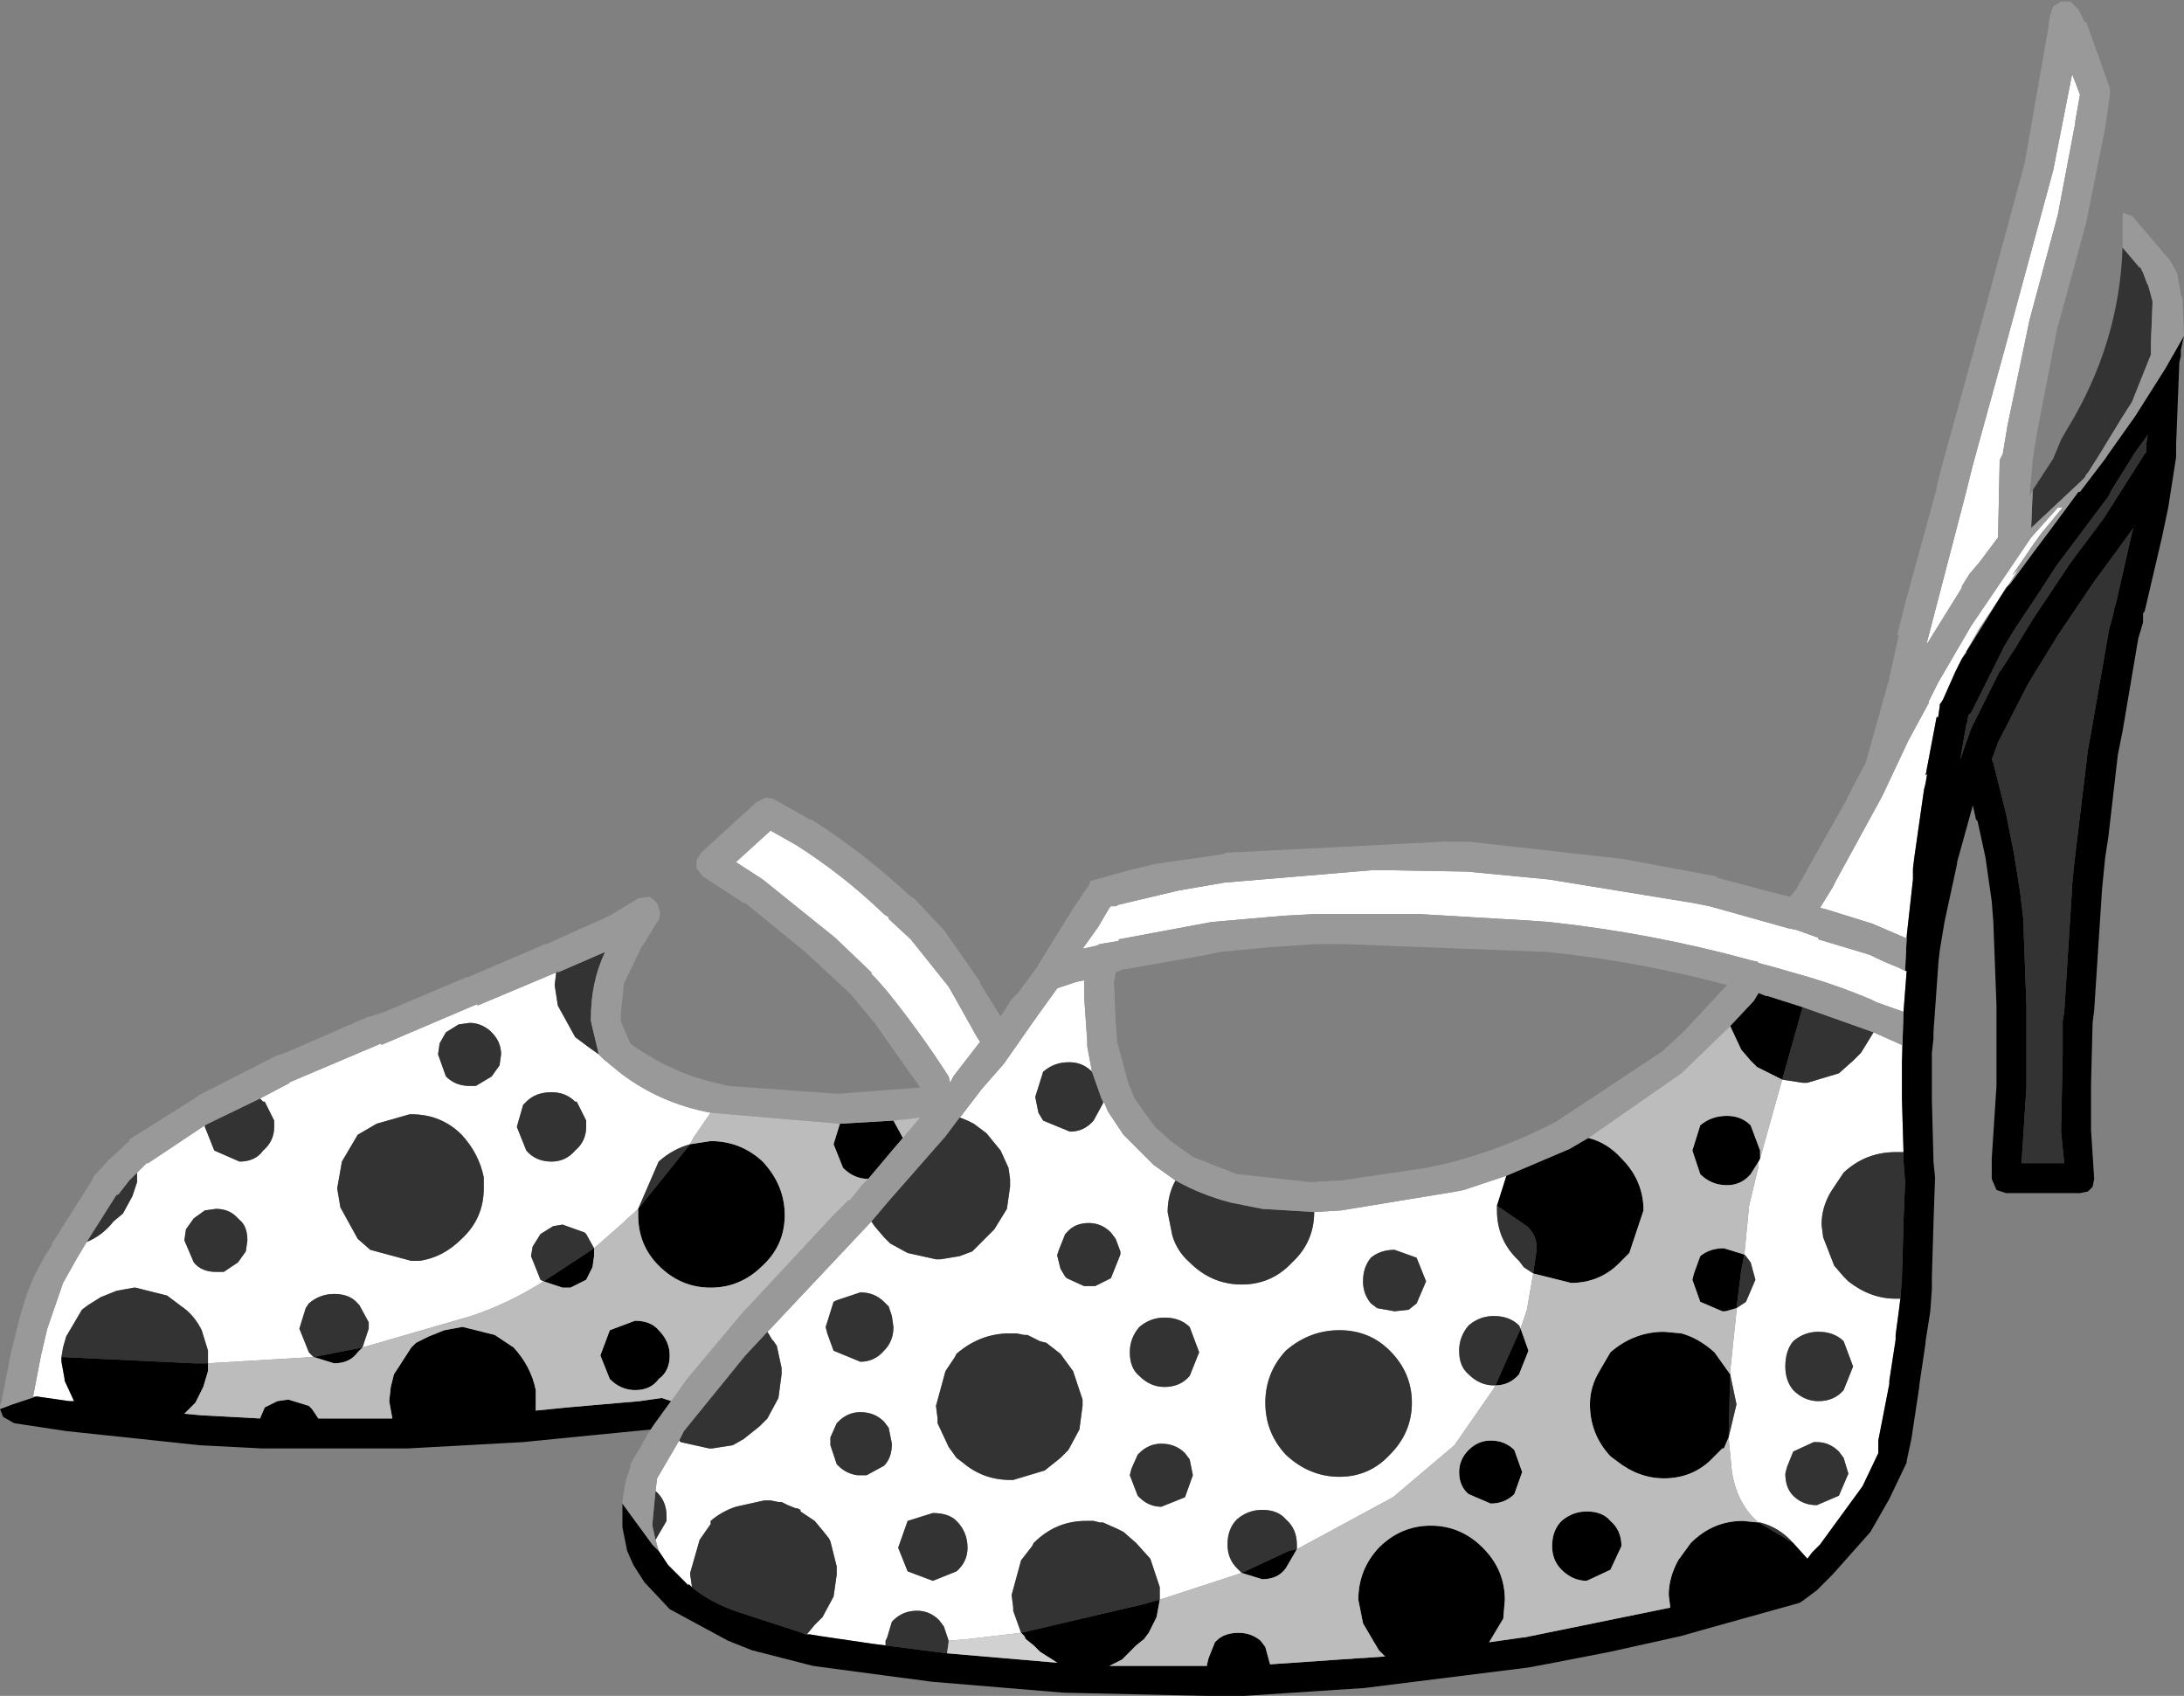
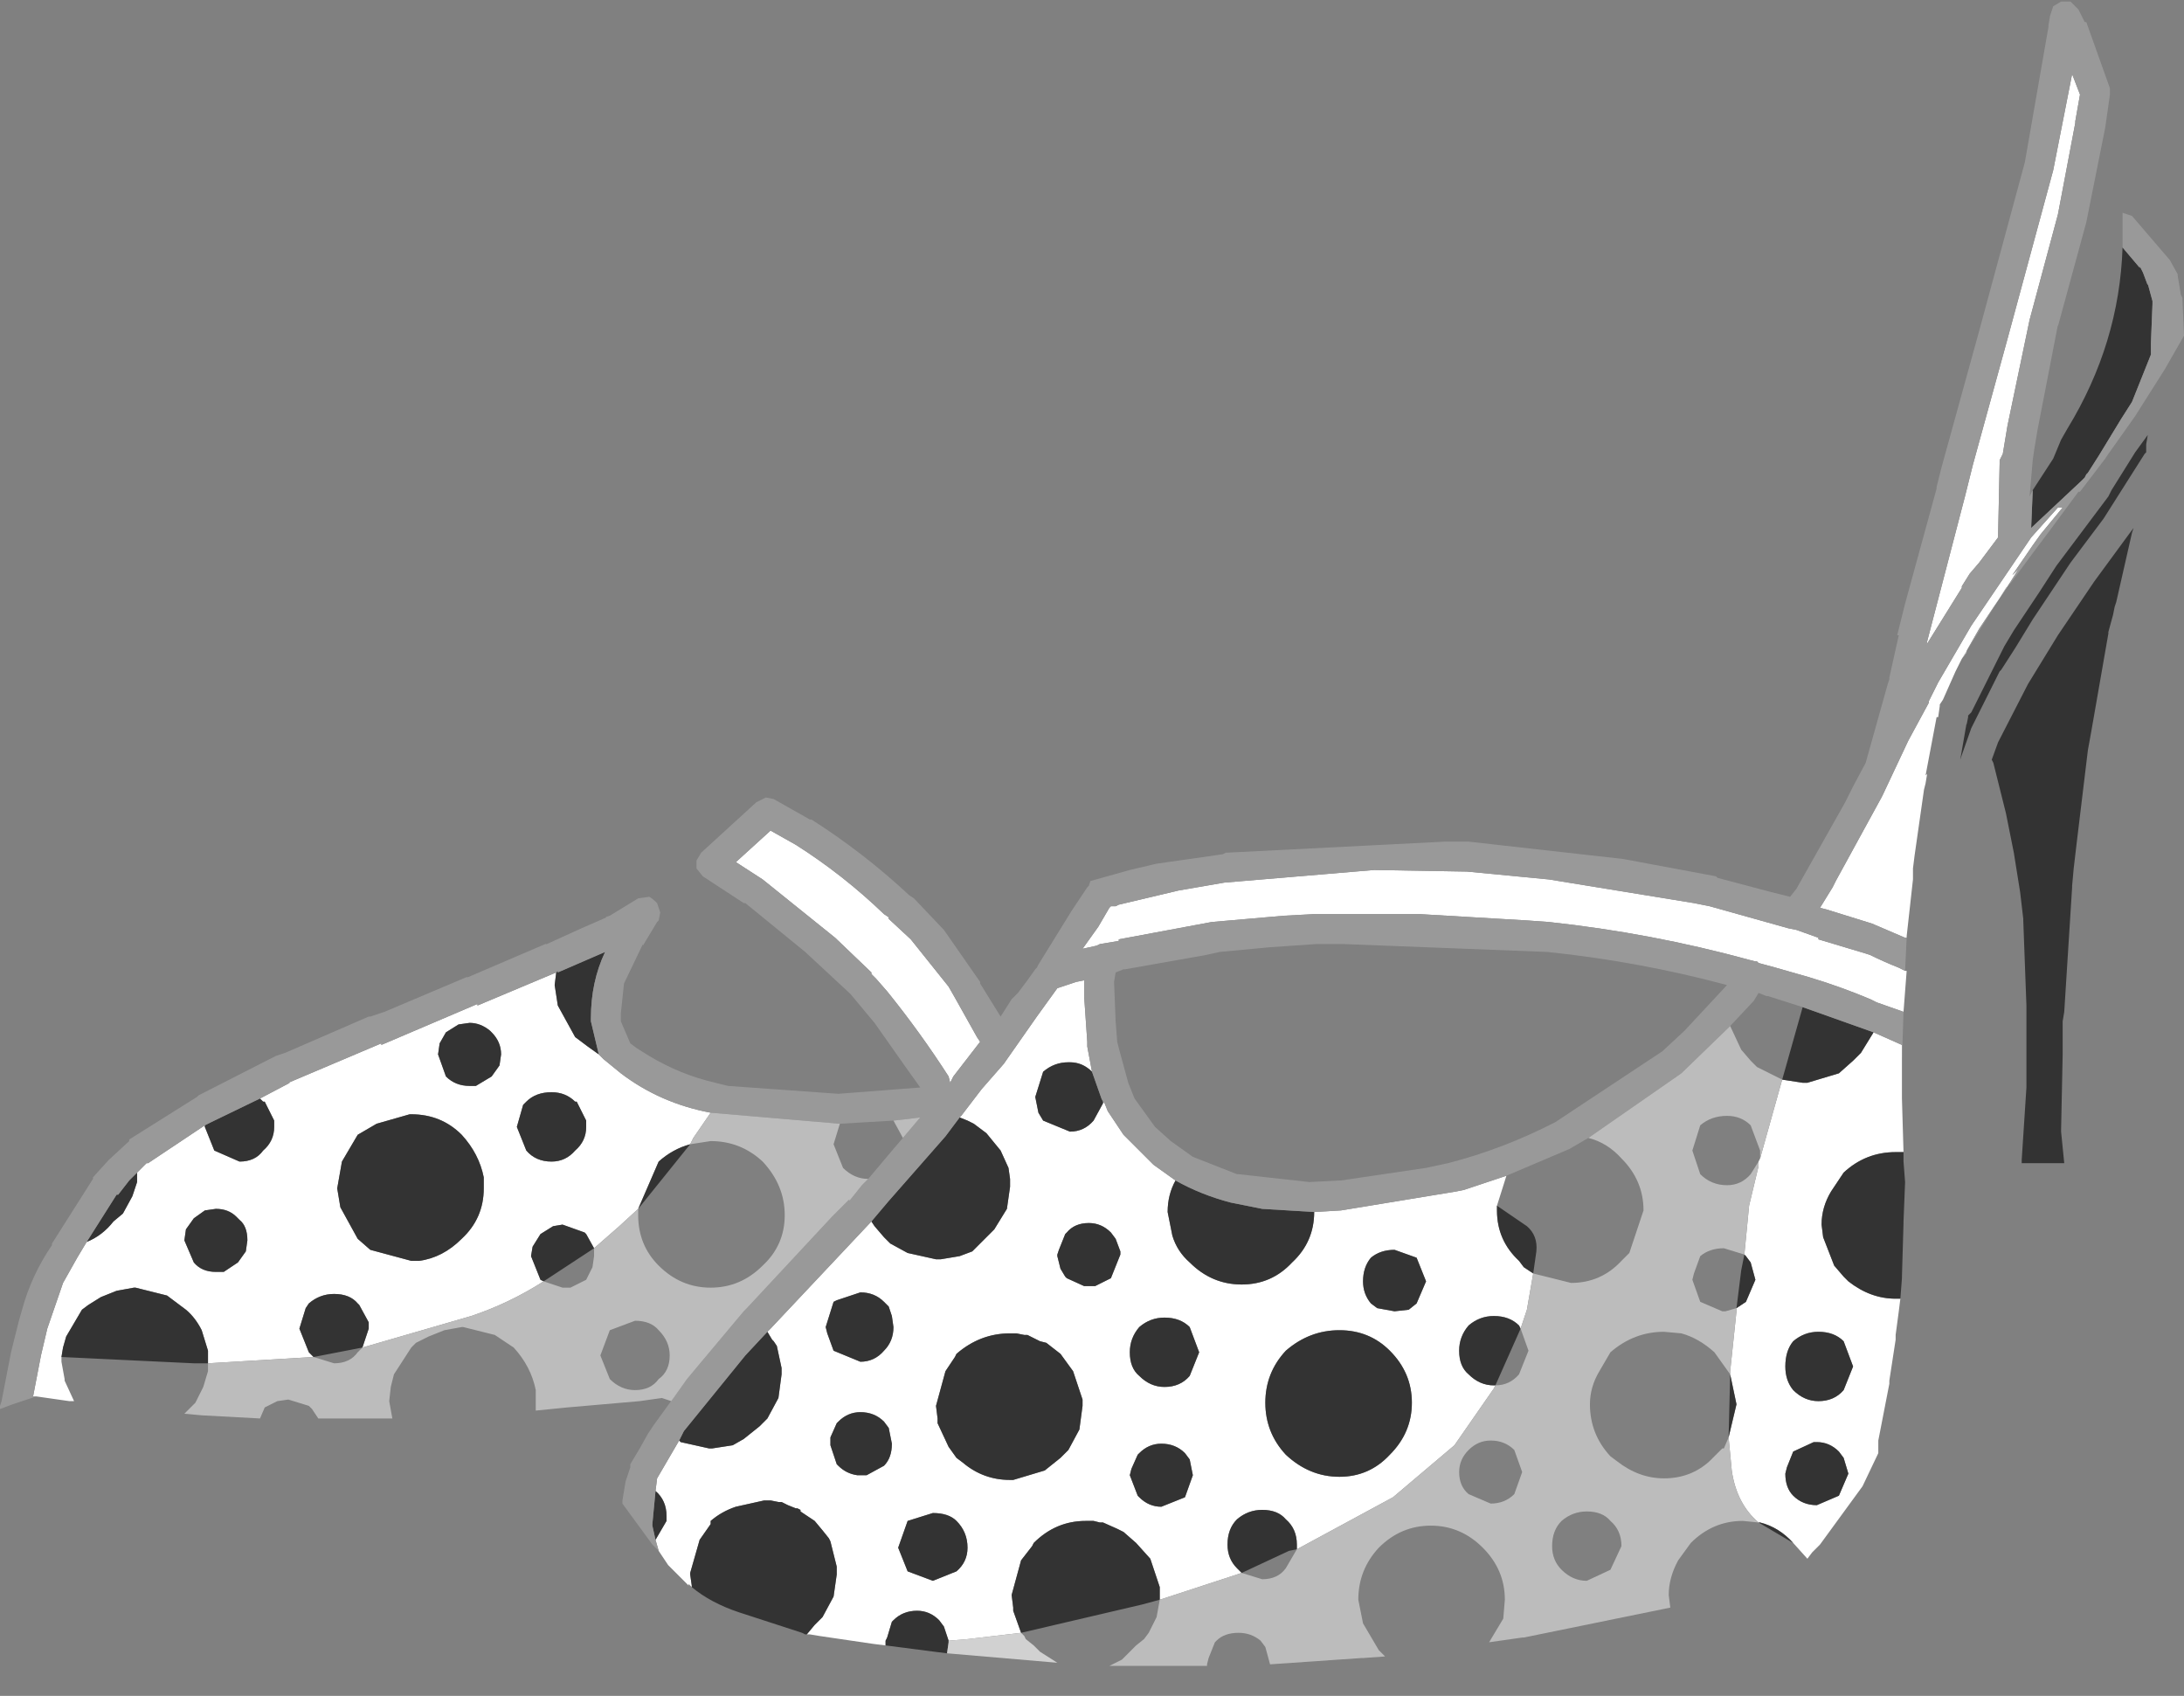
<svg xmlns="http://www.w3.org/2000/svg" height="53.8px" width="69.3px">
  <rect width="100%" height="100%" fill="#808080" stroke="none" />
  <g transform="matrix(1.0, 0.0, 0.0, 1.0, 34.65, 26.9)">
    <path d="M-33.5 17.4 L-33.6 17.4 -33.35 16.1 -33.15 15.25 -32.65 13.8 -32.2 13.0 -31.9 12.5 Q-31.4 12.3 -31.05 11.85 L-30.75 11.6 -30.45 11.05 -30.3 10.6 -30.3 10.3 -30.0 10.0 -29.95 10.0 -28.15 8.8 -28.15 8.85 -27.85 9.6 -27.05 9.95 Q-26.55 9.95 -26.3 9.6 -25.95 9.3 -25.95 8.85 L-25.95 8.65 -26.25 8.05 -26.3 8.05 -26.4 7.95 -25.45 7.45 -25.5 7.45 -22.55 6.2 -22.55 6.25 -19.5 4.95 -19.5 5.0 -17.0 3.95 -17.05 4.35 -16.95 5.0 -16.4 6.0 -16.0 6.3 -15.65 6.55 -15.5 6.7 -14.95 7.15 Q-13.7 8.1 -12.1 8.4 L-12.65 9.2 -12.75 9.4 Q-13.3 9.55 -13.75 9.95 L-14.4 11.45 -15.0 12.0 -15.8 12.7 -16.05 12.25 -16.1 12.2 -16.8 11.95 -17.1 12.0 -17.5 12.25 -17.75 12.65 -17.8 12.95 -17.5 13.7 -17.4 13.75 Q-18.5 14.45 -19.7 14.85 L-23.15 15.85 -22.95 15.25 -22.95 15.05 -23.25 14.5 -23.3 14.45 Q-23.55 14.15 -24.05 14.15 -24.5 14.15 -24.85 14.45 L-24.95 14.6 -25.15 15.25 -24.85 16.0 -24.7 16.15 -28.05 16.35 -28.05 16.3 -28.05 15.95 -28.25 15.3 Q-28.45 14.9 -28.75 14.65 L-29.35 14.2 -30.35 13.95 -30.4 13.95 -30.95 14.05 -31.45 14.25 -31.85 14.5 -32.05 14.65 -32.55 15.5 -32.65 15.85 -32.7 16.15 -32.7 16.3 -32.6 16.85 -32.6 16.9 -32.3 17.55 -32.4 17.55 -32.45 17.55 -33.5 17.4 M-13.75 22.3 L-13.85 21.95 -13.5 21.35 -13.5 21.2 Q-13.5 20.7 -13.85 20.4 L-13.8 20.0 -13.1 18.8 -13.05 18.85 -12.15 19.05 -12.05 19.05 -11.4 18.95 -11.05 18.75 -10.55 18.35 -10.3 18.1 -9.95 17.45 -9.85 16.7 -9.85 16.6 -9.85 16.5 -10.0 15.8 -10.1 15.65 -10.15 15.6 -10.3 15.35 -10.2 15.25 -7.0 11.85 -6.9 12.0 -6.6 12.35 -6.4 12.55 -5.85 12.85 -4.95 13.05 -4.8 13.05 -4.2 12.95 -3.8 12.8 -3.35 12.35 -3.1 12.1 -2.7 11.45 -2.6 10.75 -2.6 10.6 -2.6 10.5 -2.65 10.15 -2.9 9.6 -3.35 9.05 -3.55 8.9 -3.75 8.75 -3.95 8.65 -4.2 8.55 -4.15 8.5 -3.5 7.65 -2.8 6.85 -1.75 5.35 -1.1 4.45 -0.5 4.25 -0.25 4.2 -0.25 4.7 -0.15 6.15 -0.15 6.3 0.0 7.1 Q-0.3 6.8 -0.7 6.8 L-0.75 6.8 Q-1.2 6.8 -1.55 7.1 L-1.8 7.9 -1.7 8.4 -1.55 8.65 -0.7 9.0 Q-0.25 9.0 0.05 8.65 L0.35 8.1 0.35 8.05 0.4 8.1 0.5 8.35 1.0 9.1 1.95 10.05 2.65 10.55 Q2.4 11.0 2.4 11.55 L2.55 12.3 Q2.7 12.8 3.1 13.15 3.8 13.85 4.75 13.85 5.7 13.85 6.35 13.15 7.05 12.5 7.05 11.55 L7.9 11.5 11.55 10.9 11.8 10.85 13.15 10.4 12.85 11.35 12.85 11.5 Q12.85 12.45 13.55 13.1 L13.7 13.3 14.0 13.5 13.8 14.65 13.6 15.25 13.55 15.15 Q13.25 14.85 12.75 14.85 12.3 14.85 11.95 15.15 11.65 15.5 11.65 15.95 11.65 16.45 11.95 16.7 12.3 17.05 12.75 17.05 L12.8 17.05 12.75 17.15 11.5 18.95 9.55 20.6 6.5 22.25 6.5 22.1 Q6.5 21.6 6.15 21.3 5.9 21.0 5.4 21.0 4.95 21.0 4.6 21.3 4.3 21.6 4.3 22.1 4.3 22.55 4.6 22.85 L4.75 23.0 2.15 23.85 2.15 23.7 2.15 23.55 2.15 23.45 1.85 22.55 1.4 22.05 1.0 21.7 0.8 21.6 0.35 21.4 0.25 21.4 0.05 21.35 -0.2 21.35 Q-1.15 21.35 -1.85 22.05 L-1.9 22.15 -2.25 22.6 -2.55 23.7 -2.5 24.1 -2.5 24.2 -2.25 24.9 -3.95 25.1 -4.55 25.15 -4.7 24.7 -4.85 24.5 Q-5.15 24.2 -5.55 24.2 -6.0 24.2 -6.3 24.5 L-6.35 24.55 -6.5 25.05 -6.55 25.15 -6.55 25.3 -6.95 25.25 -8.65 25.0 -8.95 24.95 -9.05 24.95 -8.8 24.65 -8.55 24.4 -8.2 23.75 -8.1 23.05 -8.1 22.95 -8.1 22.9 -8.1 22.8 -8.3 22.0 -8.35 21.9 -8.55 21.65 -8.8 21.35 -9.25 21.05 -9.25 21.0 -9.35 20.95 -9.4 20.95 -9.65 20.85 -9.85 20.75 -9.95 20.75 -10.2 20.7 -10.4 20.7 -11.3 20.9 Q-11.75 21.05 -12.1 21.35 L-12.1 21.45 -12.45 21.95 -12.75 23.0 -12.75 23.05 -12.7 23.4 -12.7 23.45 -12.8 23.35 -12.8 23.4 -13.45 22.75 -13.75 22.3 M24.8 5.85 L25.7 6.25 25.7 6.35 25.7 6.4 25.7 6.45 25.7 6.75 25.7 7.05 25.7 7.65 25.7 7.95 25.75 9.65 25.5 9.65 Q24.55 9.65 23.85 10.3 L23.45 10.9 Q23.15 11.4 23.15 11.95 L23.2 12.35 23.55 13.25 23.85 13.6 24.0 13.75 Q24.7 14.3 25.5 14.3 L25.65 14.3 25.6 14.7 25.5 15.45 25.5 15.5 25.5 15.6 25.3 16.9 25.3 17.0 24.95 18.8 24.95 18.95 24.95 19.05 24.95 19.15 24.95 19.2 24.45 20.25 23.1 22.1 22.85 22.35 22.7 22.55 22.25 22.05 Q21.8 21.55 21.2 21.4 L21.15 21.4 Q20.45 20.8 20.3 19.75 L20.2 18.7 20.45 17.65 20.25 16.7 20.25 16.6 20.45 14.7 20.45 14.6 20.75 14.4 21.05 13.7 20.9 13.15 20.75 12.95 20.7 12.9 20.85 11.35 21.15 10.1 21.15 9.95 21.2 9.85 21.9 7.35 22.55 7.45 22.7 7.45 23.7 7.15 24.15 6.75 24.4 6.5 24.8 5.85 M25.75 5.2 L24.9 4.9 24.7 4.8 Q23.75 4.4 22.75 4.1 L21.7 3.8 21.15 3.65 21.1 3.6 21.05 3.6 20.85 3.55 Q17.75 2.7 14.5 2.35 L13.8 2.3 10.4 2.1 7.05 2.1 6.1 2.15 3.8 2.35 0.85 2.9 0.85 2.95 0.25 3.05 0.15 3.1 -0.3 3.2 0.2 2.5 0.55 1.9 0.6 1.85 0.75 1.85 0.85 1.8 2.75 1.35 4.2 1.1 8.95 0.7 11.9 0.75 14.5 1.0 19.1 1.75 19.6 1.85 22.1 2.55 22.35 2.6 23.05 2.85 23.05 2.9 23.55 3.05 24.55 3.35 24.7 3.4 Q25.1 3.6 25.6 3.8 L25.8 3.9 25.85 3.9 25.75 5.2 M25.85 2.85 L25.8 2.85 24.75 2.4 23.3 1.95 23.1 1.9 23.5 1.25 23.6 1.05 25.05 -1.6 25.1 -1.7 25.9 -3.4 26.55 -4.6 26.55 -4.65 26.85 -5.25 27.9 -7.05 29.8 -9.85 30.65 -10.8 30.8 -10.8 30.1 -9.95 29.85 -9.6 29.2 -8.65 29.25 -8.7 29.4 -8.85 29.15 -8.45 28.15 -6.95 27.75 -6.25 27.75 -6.2 27.6 -6.0 27.4 -5.6 27.0 -4.7 26.9 -4.55 26.9 -4.5 26.85 -4.15 26.8 -4.15 26.45 -2.3 26.5 -2.35 26.45 -2.05 26.4 -1.85 26.1 0.25 26.05 0.65 26.05 1.0 25.85 2.8 25.85 2.85 M26.5 -6.55 L27.7 -11.15 27.95 -12.15 29.05 -16.15 30.5 -21.5 31.1 -24.55 31.35 -23.9 31.2 -23.05 31.2 -23.0 30.65 -20.1 29.75 -16.75 29.05 -13.4 28.9 -12.5 28.8 -12.3 28.8 -12.2 28.75 -9.85 28.15 -9.05 27.85 -8.7 27.6 -8.3 27.6 -8.25 26.45 -6.4 26.5 -6.5 26.5 -6.55 M-6.45 2.25 L-5.75 2.9 -4.55 4.4 -4.35 4.75 -3.65 6.0 -3.55 6.15 -4.4 7.25 -4.5 7.45 -4.55 7.25 Q-5.45 5.85 -6.5 4.55 L-6.85 4.15 -7.0 4.0 -7.0 3.95 -8.15 2.85 -10.45 1.0 -11.3 0.45 -10.2 -0.55 -9.4 -0.1 Q-7.9 0.85 -6.6 2.1 L-6.45 2.2 -6.45 2.25 M-4.35 16.15 L-4.65 16.6 -4.95 17.7 -4.9 18.1 -4.9 18.25 -4.55 19.0 -4.3 19.35 -4.1 19.5 Q-3.45 20.05 -2.6 20.05 L-2.5 20.05 -1.5 19.75 -1.0 19.35 -0.75 19.1 -0.4 18.45 -0.3 17.7 -0.3 17.55 -0.3 17.5 -0.6 16.6 -1.0 16.05 -1.45 15.7 -1.65 15.65 -2.05 15.45 -2.15 15.45 -2.4 15.4 -2.6 15.4 Q-3.55 15.4 -4.3 16.05 L-4.35 16.15 M-6.35 14.85 L-6.45 14.55 -6.6 14.4 Q-6.9 14.1 -7.35 14.1 L-8.1 14.35 -8.2 14.4 -8.45 15.2 -8.4 15.4 -8.2 15.95 -7.35 16.3 Q-6.9 16.3 -6.6 15.95 -6.3 15.65 -6.3 15.2 L-6.35 14.85 M-6.6 18.2 Q-6.9 17.9 -7.35 17.9 -7.75 17.9 -8.05 18.2 L-8.1 18.25 -8.3 18.7 -8.3 18.9 -8.3 18.95 -8.1 19.55 -8.05 19.6 Q-7.8 19.85 -7.45 19.9 L-7.35 19.9 -7.15 19.9 -6.6 19.6 Q-6.35 19.35 -6.35 18.9 L-6.45 18.4 -6.6 18.2 M-4.3 21.35 Q-4.55 21.1 -5.05 21.1 L-5.85 21.35 -6.15 22.2 -5.85 22.95 -5.05 23.25 -4.3 22.95 Q-3.95 22.65 -3.95 22.2 -3.95 21.7 -4.3 21.35 M1.25 19.7 L1.2 19.9 1.45 20.55 1.5 20.6 Q1.8 20.9 2.2 20.9 L2.95 20.6 3.2 19.9 3.1 19.4 2.95 19.2 Q2.65 18.9 2.2 18.9 1.8 18.9 1.5 19.2 L1.45 19.25 1.25 19.7 M1.5 16.75 Q1.85 17.1 2.3 17.1 2.8 17.1 3.1 16.75 L3.4 16.0 3.1 15.2 Q2.8 14.9 2.3 14.9 1.85 14.9 1.5 15.2 1.2 15.55 1.2 16.0 1.2 16.5 1.5 16.75 M0.9 12.8 L0.75 12.4 0.6 12.2 Q0.3 11.9 -0.1 11.9 -0.55 11.9 -0.8 12.2 L-0.85 12.25 -1.05 12.75 -1.1 12.9 -1.1 12.95 -1.0 13.35 -0.85 13.6 -0.8 13.65 -0.25 13.9 -0.1 13.9 0.1 13.9 0.6 13.65 0.9 12.9 0.9 12.8 M7.85 15.3 Q6.9 15.3 6.15 15.95 5.5 16.65 5.5 17.6 5.5 18.55 6.15 19.25 6.9 19.95 7.85 19.95 8.8 19.95 9.45 19.25 10.15 18.55 10.15 17.6 10.15 16.65 9.45 15.95 8.8 15.3 7.85 15.3 M-19.3 10.45 Q-19.45 9.7 -20.0 9.1 -20.65 8.45 -21.6 8.45 L-21.65 8.45 -22.7 8.75 -23.3 9.1 -23.8 9.95 -23.95 10.8 -23.85 11.4 -23.3 12.4 -22.9 12.75 -21.6 13.1 -21.55 13.1 -21.35 13.1 Q-20.6 13.0 -20.0 12.4 -19.3 11.75 -19.3 10.8 L-19.3 10.45 M-19.05 5.85 L-19.1 5.8 Q-19.4 5.55 -19.75 5.55 L-20.1 5.6 -20.5 5.85 -20.7 6.2 -20.75 6.55 -20.5 7.25 Q-20.2 7.55 -19.75 7.55 L-19.6 7.55 -19.55 7.55 -19.05 7.25 -18.8 6.9 -18.75 6.55 Q-18.75 6.15 -19.05 5.85 M-16.35 8.05 L-16.4 8.05 Q-16.7 7.75 -17.15 7.75 -17.65 7.75 -17.95 8.05 L-18.05 8.15 -18.25 8.85 -17.95 9.6 Q-17.65 9.95 -17.15 9.95 -16.7 9.95 -16.4 9.6 -16.05 9.3 -16.05 8.85 L-16.05 8.65 -16.35 8.05 M-27.05 11.8 L-27.1 11.75 -27.15 11.7 Q-27.4 11.45 -27.8 11.45 L-28.15 11.5 -28.5 11.75 -28.75 12.1 -28.8 12.45 -28.5 13.15 Q-28.25 13.45 -27.8 13.45 L-27.6 13.45 -27.55 13.45 -27.1 13.15 -26.85 12.8 -26.8 12.45 Q-26.8 12.0 -27.05 11.8 M10.3 13.0 L9.6 12.75 Q9.15 12.75 8.85 13.0 8.6 13.3 8.6 13.75 8.6 14.15 8.85 14.45 L9.05 14.6 9.6 14.7 10.05 14.65 10.3 14.45 10.6 13.75 10.3 13.0 M24.15 16.45 L23.85 15.65 Q23.55 15.35 23.05 15.35 22.6 15.35 22.25 15.65 22.0 15.95 22.0 16.45 22.0 16.9 22.25 17.2 22.6 17.55 23.05 17.55 23.55 17.55 23.85 17.2 L24.15 16.45 M22.05 19.65 L22.0 19.85 Q22.0 20.3 22.25 20.55 22.55 20.85 23.0 20.85 L23.7 20.55 24.0 19.85 23.85 19.35 23.7 19.15 Q23.4 18.85 23.0 18.85 L22.9 18.85 22.25 19.15 22.05 19.65" fill="#ffffff" fill-rule="evenodd" stroke="none" />
    <path d="M-31.9 12.5 L-30.95 11.0 -30.9 11.0 -30.55 10.55 -30.3 10.3 -30.3 10.6 -30.45 11.05 -30.75 11.6 -31.05 11.85 Q-31.4 12.3 -31.9 12.5 M-28.15 8.8 L-27.95 8.7 -26.4 7.95 -26.3 8.05 -26.25 8.05 -25.95 8.65 -25.95 8.85 Q-25.95 9.3 -26.3 9.6 -26.55 9.95 -27.05 9.95 L-27.85 9.6 -28.15 8.85 -28.15 8.8 M-17.0 3.95 L-16.95 3.9 -16.95 3.95 -15.45 3.3 Q-15.9 4.25 -15.9 5.4 L-15.9 5.5 -15.65 6.55 -16.0 6.3 -16.4 6.0 -16.95 5.0 -17.05 4.35 -17.0 3.95 M-13.85 21.95 L-13.95 21.5 -13.95 21.45 -13.85 20.4 Q-13.5 20.7 -13.5 21.2 L-13.5 21.35 -13.85 21.95 M-13.1 18.8 L-12.95 18.5 -12.3 17.7 -11.0 16.1 -10.3 15.35 -10.15 15.6 -10.1 15.65 -10.0 15.8 -9.85 16.5 -9.85 16.6 -9.85 16.7 -9.95 17.45 -10.3 18.1 -10.55 18.35 -11.05 18.75 -11.4 18.95 -12.05 19.05 -12.15 19.05 -13.05 18.85 -13.1 18.8 M-7.0 11.85 L-6.45 11.2 -4.65 9.15 -4.35 8.75 -4.2 8.55 -3.95 8.65 -3.75 8.75 -3.55 8.9 -3.35 9.05 -2.9 9.6 -2.65 10.15 -2.6 10.5 -2.6 10.6 -2.6 10.75 -2.7 11.45 -3.1 12.1 -3.35 12.35 -3.8 12.8 -4.2 12.95 -4.8 13.05 -4.95 13.05 -5.85 12.85 -6.4 12.55 -6.6 12.35 -6.9 12.0 -7.0 11.85 M0.0 7.1 L0.3 7.95 0.35 8.05 0.35 8.1 0.05 8.65 Q-0.25 9.0 -0.7 9.0 L-1.55 8.65 -1.7 8.4 -1.8 7.9 -1.55 7.1 Q-1.2 6.8 -0.75 6.8 L-0.7 6.8 Q-0.3 6.8 0.0 7.1 M2.65 10.55 Q3.45 11.0 4.4 11.25 L5.4 11.45 7.05 11.55 Q7.05 12.5 6.35 13.15 5.7 13.85 4.75 13.85 3.8 13.85 3.1 13.15 2.7 12.8 2.55 12.3 L2.4 11.55 Q2.4 11.0 2.65 10.55 M22.55 5.05 L24.8 5.85 24.4 6.5 24.15 6.75 23.7 7.15 22.7 7.45 22.55 7.45 21.9 7.35 22.0 7.0 22.55 5.05 M32.7 -19.05 L33.25 -18.4 33.25 -18.45 33.35 -18.25 33.5 -17.85 33.5 -17.9 33.65 -17.35 33.65 -17.25 33.6 -16.0 33.6 -15.9 33.6 -15.75 33.6 -15.65 33.0 -14.15 32.65 -13.6 31.95 -12.45 31.6 -11.9 31.55 -11.85 31.5 -11.75 31.4 -11.65 29.8 -10.15 29.85 -11.35 30.5 -12.35 30.75 -12.95 30.95 -13.3 Q32.6 -16.0 32.7 -19.05 M33.45 -12.55 L33.4 -12.5 32.1 -10.45 31.05 -9.05 29.85 -7.25 29.3 -6.35 28.85 -5.65 28.8 -5.6 27.9 -3.8 27.6 -2.95 27.55 -2.8 27.75 -3.95 27.75 -3.9 27.8 -4.15 27.8 -4.2 27.9 -4.3 28.95 -6.4 29.25 -6.9 30.05 -8.1 30.6 -8.95 32.25 -11.15 32.35 -11.35 33.1 -12.55 33.5 -13.1 33.45 -12.8 33.45 -12.6 33.45 -12.55 M33.0 -10.0 L32.5 -7.8 32.45 -7.65 32.4 -7.4 32.25 -6.85 32.25 -6.8 31.7 -3.65 31.6 -3.1 31.25 -0.2 31.15 0.65 31.1 1.2 31.1 1.25 30.85 5.2 30.8 5.5 30.8 6.55 30.75 8.95 30.75 9.0 30.85 10.0 29.7 10.0 29.5 10.0 29.5 9.95 29.5 9.9 29.65 7.6 29.65 7.55 29.65 6.1 29.65 5.0 29.55 2.3 29.55 2.25 29.45 1.4 29.25 0.15 29.0 -1.1 28.6 -2.7 28.55 -2.8 28.75 -3.35 29.7 -5.2 30.65 -6.75 31.8 -8.45 32.9 -9.95 33.05 -10.15 33.0 -10.0 M-6.35 14.85 L-6.3 15.2 Q-6.3 15.65 -6.6 15.95 -6.9 16.3 -7.35 16.3 L-8.2 15.95 -8.4 15.4 -8.45 15.2 -8.2 14.4 -8.1 14.35 -7.35 14.1 Q-6.9 14.1 -6.6 14.4 L-6.45 14.55 -6.35 14.85 M-4.35 16.15 L-4.3 16.05 Q-3.55 15.4 -2.6 15.4 L-2.4 15.4 -2.15 15.45 -2.05 15.45 -1.65 15.65 -1.45 15.7 -1.0 16.05 -0.6 16.6 -0.3 17.5 -0.3 17.55 -0.3 17.7 -0.4 18.45 -0.75 19.1 -1.0 19.35 -1.5 19.75 -2.5 20.05 -2.6 20.05 Q-3.45 20.05 -4.1 19.5 L-4.3 19.35 -4.55 19.0 -4.9 18.25 -4.9 18.1 -4.95 17.7 -4.65 16.6 -4.35 16.15 M-12.75 9.4 L-14.4 11.45 -13.75 9.95 Q-13.3 9.55 -12.75 9.4 M-6.6 18.2 L-6.45 18.4 -6.35 18.9 Q-6.35 19.35 -6.6 19.6 L-7.15 19.9 -7.35 19.9 -7.45 19.9 Q-7.8 19.85 -8.05 19.6 L-8.1 19.55 -8.3 18.95 -8.3 18.9 -8.3 18.7 -8.1 18.25 -8.05 18.2 Q-7.75 17.9 -7.35 17.9 -6.9 17.9 -6.6 18.2 M-12.7 23.45 L-12.7 23.4 -12.75 23.05 -12.75 23.0 -12.45 21.95 -12.1 21.45 -12.1 21.35 Q-11.75 21.05 -11.3 20.9 L-10.4 20.7 -10.2 20.7 -9.95 20.75 -9.85 20.75 -9.65 20.85 -9.4 20.95 -9.35 20.95 -9.25 21.0 -9.25 21.05 -8.8 21.35 -8.55 21.65 -8.35 21.9 -8.3 22.0 -8.1 22.8 -8.1 22.9 -8.1 22.95 -8.1 23.05 -8.2 23.75 -8.55 24.4 -8.8 24.65 -9.05 24.95 -9.1 24.95 -9.2 24.9 -11.2 24.25 Q-12.1 23.95 -12.7 23.45 M-6.55 25.3 L-6.55 25.15 -6.5 25.05 -6.35 24.55 -6.3 24.5 Q-6.0 24.2 -5.55 24.2 -5.15 24.2 -4.85 24.5 L-4.7 24.7 -4.55 25.15 -4.55 25.2 -4.6 25.55 -5.0 25.5 -6.55 25.3 M-2.25 24.9 L-2.5 24.2 -2.5 24.1 -2.55 23.7 -2.25 22.6 -1.9 22.15 -1.85 22.05 Q-1.15 21.35 -0.2 21.35 L0.05 21.35 0.25 21.4 0.35 21.4 0.8 21.6 1.0 21.7 1.4 22.05 1.85 22.55 2.15 23.45 2.15 23.55 2.15 23.7 2.15 23.85 1.6 24.0 -2.25 24.9 M4.75 23.0 L4.6 22.85 Q4.3 22.55 4.3 22.1 4.3 21.6 4.6 21.3 4.95 21.0 5.4 21.0 5.9 21.0 6.15 21.3 6.5 21.6 6.5 22.1 L6.5 22.25 6.25 22.3 4.75 23.0 M12.8 17.05 L12.75 17.05 Q12.3 17.05 11.95 16.7 11.65 16.45 11.65 15.95 11.65 15.5 11.95 15.15 12.3 14.85 12.75 14.85 13.25 14.85 13.55 15.15 L13.6 15.25 12.8 17.05 M14.0 13.5 L13.7 13.3 13.55 13.1 Q12.85 12.45 12.85 11.5 L12.85 11.35 13.8 12.0 Q14.15 12.3 14.1 12.8 L14.0 13.5 M-4.3 21.35 Q-3.95 21.7 -3.95 22.2 -3.95 22.65 -4.3 22.95 L-5.05 23.25 -5.85 22.95 -6.15 22.2 -5.85 21.35 -5.05 21.1 Q-4.55 21.1 -4.3 21.35 M7.85 15.3 Q8.8 15.3 9.45 15.95 10.15 16.65 10.15 17.6 10.15 18.55 9.45 19.25 8.8 19.95 7.85 19.95 6.9 19.95 6.15 19.25 5.5 18.55 5.5 17.6 5.5 16.65 6.15 15.95 6.9 15.3 7.85 15.3 M0.9 12.8 L0.9 12.9 0.6 13.65 0.1 13.9 -0.1 13.9 -0.25 13.9 -0.8 13.65 -0.85 13.6 -1.0 13.35 -1.1 12.95 -1.1 12.9 -1.05 12.75 -0.85 12.25 -0.8 12.2 Q-0.55 11.9 -0.1 11.9 0.3 11.9 0.6 12.2 L0.75 12.4 0.9 12.8 M1.5 16.75 Q1.2 16.5 1.2 16.0 1.2 15.55 1.5 15.2 1.85 14.9 2.3 14.9 2.8 14.9 3.1 15.2 L3.4 16.0 3.1 16.75 Q2.8 17.1 2.3 17.1 1.85 17.1 1.5 16.75 M1.25 19.7 L1.45 19.25 1.5 19.2 Q1.8 18.9 2.2 18.9 2.65 18.9 2.95 19.2 L3.1 19.4 3.2 19.9 2.95 20.6 2.2 20.9 Q1.8 20.9 1.5 20.6 L1.45 20.55 1.2 19.9 1.25 19.7 M-16.35 8.05 L-16.05 8.65 -16.05 8.85 Q-16.05 9.3 -16.4 9.6 -16.7 9.95 -17.15 9.95 -17.65 9.95 -17.95 9.6 L-18.25 8.85 -18.05 8.15 -17.95 8.05 Q-17.65 7.75 -17.15 7.75 -16.7 7.75 -16.4 8.05 L-16.35 8.05 M-19.05 5.85 Q-18.75 6.15 -18.75 6.55 L-18.8 6.9 -19.05 7.25 -19.55 7.55 -19.6 7.55 -19.75 7.55 Q-20.2 7.55 -20.5 7.25 L-20.75 6.55 -20.7 6.2 -20.5 5.85 -20.1 5.6 -19.75 5.55 Q-19.4 5.55 -19.1 5.8 L-19.05 5.85 M-19.3 10.45 L-19.3 10.8 Q-19.3 11.75 -20.0 12.4 -20.6 13.0 -21.35 13.1 L-21.55 13.1 -21.6 13.1 -22.9 12.75 -23.3 12.4 -23.85 11.4 -23.95 10.8 -23.8 9.95 -23.3 9.1 -22.7 8.75 -21.65 8.45 -21.6 8.45 Q-20.65 8.45 -20.0 9.1 -19.45 9.7 -19.3 10.45 M-23.15 15.85 L-24.7 16.15 -24.85 16.0 -25.15 15.25 -24.95 14.6 -24.85 14.45 Q-24.5 14.15 -24.05 14.15 -23.55 14.15 -23.3 14.45 L-23.25 14.5 -22.95 15.05 -22.95 15.25 -23.15 15.85 M-17.4 13.75 L-17.5 13.7 -17.8 12.95 -17.75 12.65 -17.5 12.25 -17.1 12.0 -16.8 11.95 -16.1 12.2 -16.05 12.25 -15.8 12.7 -17.4 13.75 M-28.05 16.35 L-28.5 16.35 -32.7 16.15 -32.65 15.85 -32.55 15.5 -32.05 14.65 -31.85 14.5 -31.45 14.25 -30.95 14.05 -30.4 13.95 -30.35 13.95 -29.35 14.2 -28.75 14.65 Q-28.45 14.9 -28.25 15.3 L-28.05 15.95 -28.05 16.3 -28.05 16.35 M-27.05 11.8 Q-26.8 12.0 -26.8 12.45 L-26.85 12.8 -27.1 13.15 -27.55 13.45 -27.6 13.45 -27.8 13.45 Q-28.25 13.45 -28.5 13.15 L-28.8 12.45 -28.75 12.1 -28.5 11.75 -28.15 11.5 -27.8 11.45 Q-27.4 11.45 -27.15 11.7 L-27.1 11.75 -27.05 11.8 M25.75 9.65 L25.75 9.9 25.75 9.95 25.8 10.6 25.75 11.85 25.75 11.9 25.7 13.6 25.7 13.65 25.65 14.3 25.5 14.3 Q24.7 14.3 24.0 13.75 L23.85 13.6 23.55 13.25 23.2 12.35 23.15 11.95 Q23.15 11.4 23.45 10.9 L23.85 10.3 Q24.55 9.65 25.5 9.65 L25.75 9.65 M22.25 22.05 L21.15 21.4 21.2 21.4 Q21.8 21.55 22.25 22.05 M10.3 13.0 L10.6 13.75 10.3 14.45 10.05 14.65 9.6 14.7 9.05 14.6 8.85 14.45 Q8.6 14.15 8.6 13.75 8.6 13.3 8.85 13.0 9.15 12.75 9.6 12.75 L10.3 13.0 M24.15 16.45 L23.85 17.2 Q23.55 17.55 23.05 17.55 22.6 17.55 22.25 17.2 22.0 16.9 22.0 16.45 22.0 15.95 22.25 15.65 22.6 15.35 23.05 15.35 23.55 15.35 23.85 15.65 L24.15 16.45 M20.7 12.9 L20.75 12.95 20.9 13.15 21.05 13.7 20.75 14.4 20.45 14.6 20.6 13.4 20.7 12.9 M20.25 16.7 L20.45 17.65 20.2 18.7 20.25 16.7 M22.05 19.65 L22.25 19.15 22.9 18.85 23.0 18.85 Q23.4 18.85 23.7 19.15 L23.85 19.35 24.0 19.85 23.7 20.55 23.0 20.85 Q22.55 20.85 22.25 20.55 22.0 20.3 22.0 19.85 L22.05 19.65" fill="#333333" fill-rule="evenodd" stroke="none" />
-     <path d="M-34.65 17.8 L-34.25 17.65 -33.5 17.4 -32.45 17.55 -32.4 17.55 -32.3 17.55 -32.6 16.9 -32.6 16.85 -32.7 16.3 -32.7 16.15 -28.5 16.35 -28.05 16.35 -28.05 16.6 -28.2 17.1 -28.45 17.6 -28.75 17.9 -28.8 17.95 -28.25 18.0 -26.4 18.1 -26.25 17.75 -25.85 17.55 -25.5 17.5 -24.85 17.7 -24.8 17.75 -24.75 17.8 -24.55 18.1 -22.75 18.1 -22.2 18.1 -22.3 17.55 -22.25 17.1 -22.15 16.7 -21.6 15.85 -21.45 15.7 -21.05 15.5 -20.55 15.3 -20.0 15.2 -19.95 15.2 -18.95 15.45 -18.35 15.85 Q-17.8 16.45 -17.65 17.2 L-17.65 17.55 -17.65 17.85 -16.65 17.75 -14.35 17.55 -13.65 17.45 -13.35 17.55 -12.85 16.85 -13.9 18.3 -14.1 18.6 -14.0 18.45 -16.55 18.7 -18.05 18.85 -21.7 19.05 -22.75 19.05 -23.6 19.05 -24.65 19.05 -26.35 19.05 -28.3 18.95 -32.55 18.5 -34.2 18.25 -34.55 18.05 -34.65 17.8 M-8.0 8.75 L-6.3 8.65 -6.0 9.2 -6.3 9.55 -7.1 10.5 Q-7.55 10.5 -7.9 10.15 L-8.2 9.4 -8.0 8.75 M-14.9 20.8 L-13.95 22.1 -13.75 22.3 -13.45 22.75 -12.8 23.4 -12.8 23.35 -12.7 23.45 Q-12.1 23.95 -11.2 24.25 L-9.2 24.9 -9.1 24.95 -9.05 24.95 -8.95 24.95 -8.65 25.0 -6.95 25.25 -6.55 25.3 -5.0 25.5 -4.6 25.55 -1.1 25.85 -1.65 25.5 -1.85 25.3 -2.1 25.1 -2.15 25.0 -2.25 24.9 1.6 24.0 2.15 23.85 2.05 24.4 1.8 24.9 1.65 25.1 1.4 25.3 0.95 25.75 0.55 25.95 3.6 25.95 3.65 25.95 3.65 25.9 3.7 25.7 3.9 25.2 3.95 25.15 Q4.2 24.9 4.65 24.9 5.05 24.9 5.35 25.15 L5.5 25.35 5.65 25.9 8.55 25.7 8.6 25.7 9.3 25.65 9.1 25.45 8.6 24.6 8.45 23.85 Q8.45 22.9 9.1 22.2 9.8 21.5 10.75 21.5 11.7 21.5 12.4 22.2 13.1 22.9 13.1 23.85 L13.05 24.45 12.6 25.2 13.65 25.05 13.7 25.05 18.35 24.1 18.3 23.7 Q18.3 23.15 18.6 22.6 L19.0 22.05 Q19.7 21.35 20.65 21.35 L21.15 21.4 22.25 22.05 22.7 22.55 22.85 22.35 23.1 22.1 24.45 20.25 24.95 19.2 24.95 19.15 24.95 19.05 24.95 18.95 24.95 18.8 25.3 17.0 25.3 16.9 25.5 15.6 25.5 15.5 25.5 15.45 25.6 14.7 25.65 14.3 25.7 13.65 25.7 13.6 25.75 11.9 25.75 11.85 25.8 10.6 25.75 9.95 25.75 9.9 25.75 9.65 25.7 7.95 25.7 7.65 25.7 7.05 25.7 6.75 25.75 5.2 25.85 3.9 25.8 3.9 25.85 2.85 25.85 2.8 26.05 1.0 26.05 0.65 26.1 0.25 26.4 -1.85 26.45 -2.05 26.5 -2.35 26.45 -2.3 26.8 -4.15 26.85 -4.15 26.9 -4.5 26.9 -4.55 27.0 -4.7 27.4 -5.6 27.6 -6.0 29.0 -8.25 29.15 -8.4 29.85 -9.35 30.45 -10.15 31.3 -11.3 31.35 -11.3 32.15 -12.35 32.25 -12.5 33.1 -13.7 34.05 -15.2 34.65 -16.25 34.55 -15.8 34.55 -15.7 34.55 -15.6 34.5 -15.4 34.5 -15.35 34.4 -12.8 34.4 -12.75 34.4 -12.65 34.4 -12.5 34.4 -12.45 34.4 -12.4 34.15 -10.8 33.95 -9.85 33.4 -7.5 33.35 -7.45 33.35 -7.3 33.35 -7.15 33.2 -6.65 32.7 -3.7 32.55 -2.95 32.25 -0.35 32.15 0.3 32.05 1.3 31.8 5.15 31.75 5.55 31.7 7.5 31.7 8.95 31.8 10.5 31.75 10.75 31.6 10.9 31.35 10.95 29.7 10.95 29.0 10.95 28.7 10.85 28.55 10.5 28.55 9.9 28.55 9.85 28.7 7.55 28.7 6.1 28.7 5.0 28.6 2.35 28.55 1.7 28.35 0.3 28.1 -0.85 28.05 -0.9 27.95 -1.35 27.45 0.45 27.45 0.5 27.05 2.35 26.9 3.25 26.85 3.7 26.85 3.75 26.7 5.85 26.7 5.95 26.7 6.05 26.65 6.5 26.65 6.65 26.65 7.05 26.65 7.65 26.65 8.0 26.7 9.9 26.7 9.95 26.75 10.45 26.75 10.5 26.7 11.9 26.7 11.95 26.65 13.6 26.65 13.7 26.65 14.0 26.6 14.7 26.45 15.65 26.45 15.7 26.25 17.05 26.25 17.1 26.0 18.75 25.85 19.45 25.85 19.5 25.3 20.65 24.7 21.7 23.5 23.05 23.0 23.55 22.6 23.85 22.45 23.95 19.4 24.8 18.7 25.0 16.45 25.5 14.65 25.85 13.85 26.0 8.65 26.65 4.85 26.9 4.5 26.9 3.6 26.9 -0.9 26.8 -5.1 26.45 -8.85 25.95 -10.8 25.45 -11.55 25.15 -13.4 24.15 -14.15 23.35 -14.2 23.3 -14.55 22.75 -14.75 22.3 -14.9 21.55 -14.9 20.8 M13.15 10.4 L15.15 9.55 15.75 9.2 Q16.35 9.35 16.8 9.85 17.5 10.55 17.5 11.5 L17.05 12.85 16.8 13.1 Q16.15 13.8 15.2 13.8 L14.0 13.5 14.1 12.8 Q14.15 12.3 13.8 12.0 L12.85 11.35 13.15 10.4 M20.25 5.65 L21.0 4.85 21.15 4.6 21.4 4.7 21.45 4.7 22.55 5.05 22.0 7.0 21.9 7.35 21.1 6.95 20.9 6.75 20.6 6.4 20.25 5.65 M33.45 -12.55 L33.45 -12.6 33.45 -12.8 33.5 -13.1 33.1 -12.55 32.35 -11.35 32.25 -11.15 30.6 -8.95 30.05 -8.1 29.25 -6.9 28.95 -6.4 27.9 -4.3 27.8 -4.2 27.8 -4.15 27.75 -3.9 27.75 -3.95 27.55 -2.8 27.6 -2.95 27.9 -3.8 28.8 -5.6 28.85 -5.65 29.3 -6.35 29.85 -7.25 31.05 -9.05 32.1 -10.45 33.4 -12.5 33.45 -12.55 M32.25 -11.75 L32.35 -11.65 32.15 -11.85 32.25 -11.75 M33.0 -10.0 L33.05 -10.15 32.9 -9.95 31.8 -8.45 30.65 -6.75 29.7 -5.2 28.75 -3.35 28.55 -2.8 28.6 -2.7 29.0 -1.1 29.25 0.15 29.45 1.4 29.55 2.25 29.55 2.3 29.65 5.0 29.65 6.1 29.65 7.55 29.65 7.6 29.5 9.9 29.5 9.95 29.5 10.0 29.7 10.0 30.85 10.0 30.75 9.0 30.75 8.95 30.8 6.55 30.8 5.5 30.85 5.2 31.1 1.25 31.1 1.2 31.15 0.65 31.25 -0.2 31.6 -3.1 31.7 -3.65 32.25 -6.8 32.25 -6.85 32.4 -7.4 32.45 -7.65 32.5 -7.8 33.0 -10.0 M-12.75 9.4 L-12.1 9.3 Q-11.15 9.3 -10.45 9.95 -9.75 10.7 -9.75 11.65 -9.75 12.6 -10.45 13.25 -11.15 13.95 -12.1 13.95 -13.05 13.95 -13.75 13.25 -14.4 12.6 -14.4 11.65 L-14.4 11.45 -12.75 9.4 M6.5 22.25 L6.15 22.85 Q5.9 23.2 5.4 23.2 L4.75 23.0 6.25 22.3 6.5 22.25 M-23.15 15.85 L-23.3 16.0 Q-23.55 16.35 -24.05 16.35 L-24.7 16.15 -23.15 15.85 M-15.8 12.7 L-15.8 12.95 -15.85 13.3 -16.05 13.7 -16.55 13.95 -16.6 13.95 -16.8 13.95 -17.4 13.75 -15.8 12.7 M-15.3 15.3 L-14.5 15.0 Q-14.0 15.0 -13.75 15.3 -13.4 15.65 -13.4 16.1 -13.4 16.6 -13.75 16.85 -14.0 17.2 -14.5 17.2 -14.95 17.2 -15.3 16.85 L-15.6 16.1 -15.3 15.3 M20.2 18.7 L20.05 19.05 20.0 19.05 19.75 19.3 19.6 19.45 Q19.0 20.0 18.15 20.0 17.35 20.0 16.65 19.45 L16.45 19.3 Q15.8 18.6 15.8 17.65 15.8 17.1 16.1 16.6 L16.45 16.0 Q17.2 15.35 18.15 15.35 L18.7 15.4 Q19.25 15.55 19.75 16.0 L20.25 16.7 20.2 18.7 M20.45 14.6 L20.1 14.7 20.0 14.7 19.3 14.4 19.05 13.7 19.1 13.5 19.3 12.95 Q19.6 12.7 20.05 12.7 L20.7 12.9 20.6 13.4 20.45 14.6 M21.15 9.95 L20.9 10.35 Q20.6 10.7 20.15 10.7 19.65 10.7 19.3 10.35 L19.05 9.6 19.3 8.8 Q19.65 8.5 20.15 8.5 20.6 8.5 20.9 8.8 L21.2 9.6 21.2 9.85 21.15 9.95 M13.6 15.25 L13.85 15.95 13.55 16.7 Q13.25 17.05 12.8 17.05 L13.6 15.25 M12.65 18.8 Q13.1 18.8 13.4 19.1 L13.65 19.8 13.4 20.5 Q13.1 20.8 12.65 20.8 L11.95 20.5 Q11.65 20.25 11.65 19.8 11.65 19.4 11.95 19.1 12.25 18.8 12.65 18.8 M14.6 22.15 Q14.6 21.65 14.9 21.35 15.25 21.05 15.7 21.05 16.2 21.05 16.45 21.35 16.8 21.65 16.8 22.15 L16.45 22.9 15.7 23.25 Q15.25 23.25 14.9 22.9 14.6 22.6 14.6 22.15" fill="#000000" fill-rule="evenodd" stroke="none" />
    <path d="M-34.65 17.8 L-34.65 17.7 -34.6 17.55 -34.3 16.0 -34.15 15.4 -34.05 15.0 -33.95 14.65 Q-33.65 13.55 -33.0 12.6 L-33.0 12.55 -31.7 10.5 -31.7 10.45 -31.2 9.9 -30.55 9.3 -30.55 9.25 -28.4 7.9 -28.35 7.85 -25.9 6.6 -25.6 6.5 -22.95 5.35 -22.9 5.35 -22.45 5.2 -19.85 4.1 -19.8 4.1 -17.35 3.05 -17.3 3.05 -16.2 2.55 -15.4 2.2 -15.45 2.2 -15.3 2.15 -14.4 1.6 -14.05 1.55 Q-13.95 1.6 -13.8 1.75 L-13.7 2.05 -13.75 2.3 -13.8 2.35 -14.25 3.1 -14.25 3.05 -14.85 4.3 -14.95 5.25 -14.95 5.5 -14.65 6.2 -14.45 6.35 -14.05 6.6 Q-13.05 7.2 -11.95 7.45 L-11.55 7.55 -8.05 7.8 -5.45 7.6 -5.95 6.9 -6.9 5.55 -7.65 4.65 -7.7 4.6 -9.1 3.3 -11.0 1.75 -11.05 1.75 -12.35 0.9 -12.55 0.65 -12.55 0.4 -12.4 0.15 -10.65 -1.45 -10.35 -1.6 -10.1 -1.55 -8.95 -0.9 -8.9 -0.9 Q-7.25 0.15 -5.8 1.5 L-5.65 1.6 -4.7 2.6 -3.55 4.25 -3.55 4.3 -2.9 5.35 -2.55 4.8 -2.35 4.6 -2.05 4.2 -1.8 3.85 -1.75 3.8 -1.7 3.7 -0.65 2.0 -0.15 1.25 -0.1 1.2 -0.05 1.05 1.2 0.7 2.05 0.5 4.15 0.2 4.25 0.15 4.3 0.15 11.2 -0.2 11.95 -0.2 16.85 0.35 19.8 0.9 19.85 0.95 21.55 1.4 22.15 1.55 22.35 1.3 23.9 -1.45 24.15 -1.95 24.55 -2.7 25.25 -5.2 25.3 -5.35 25.3 -5.4 25.6 -6.75 25.55 -6.75 25.8 -7.75 26.8 -11.4 26.8 -11.45 26.95 -12.05 28.15 -16.4 29.6 -21.75 30.35 -26.05 30.35 -26.1 30.4 -26.4 30.5 -26.7 30.75 -26.85 31.05 -26.85 31.3 -26.6 31.5 -26.2 31.55 -26.2 32.3 -24.1 32.3 -23.9 32.15 -22.85 31.55 -19.85 30.65 -16.55 30.65 -16.6 30.0 -13.25 29.9 -12.65 29.85 -12.3 29.75 -11.15 29.85 -11.35 29.8 -10.15 31.4 -11.65 31.5 -11.75 31.55 -11.85 31.6 -11.9 31.95 -12.45 32.65 -13.6 33.0 -14.15 33.6 -15.65 33.6 -15.75 33.6 -15.9 33.6 -16.0 33.65 -17.25 33.65 -17.35 33.5 -17.9 33.5 -17.85 33.35 -18.25 33.25 -18.45 33.25 -18.4 32.7 -19.05 32.7 -20.0 32.7 -20.15 33.0 -20.05 34.2 -18.65 34.45 -18.2 34.45 -18.15 34.55 -17.55 34.6 -17.45 34.6 -17.4 34.65 -16.25 34.05 -15.2 33.1 -13.7 32.25 -12.5 32.15 -12.35 31.35 -11.3 31.3 -11.3 30.45 -10.15 29.85 -9.35 29.15 -8.4 29.0 -8.25 27.6 -6.0 27.75 -6.2 27.75 -6.25 28.15 -6.95 29.15 -8.45 29.4 -8.85 29.25 -8.7 29.2 -8.65 29.85 -9.6 30.1 -9.95 30.8 -10.8 30.65 -10.8 29.8 -9.85 27.9 -7.05 26.85 -5.25 26.55 -4.65 26.55 -4.6 25.9 -3.4 25.1 -1.7 25.05 -1.6 23.6 1.05 23.5 1.25 23.1 1.9 23.3 1.95 24.75 2.4 25.8 2.85 25.85 2.85 25.8 3.9 25.6 3.8 Q25.1 3.6 24.7 3.4 L24.55 3.35 23.55 3.05 23.05 2.9 23.05 2.85 22.35 2.6 22.1 2.55 19.6 1.85 19.1 1.75 14.5 1.0 11.9 0.75 8.95 0.7 4.2 1.1 2.75 1.35 0.85 1.8 0.75 1.85 0.6 1.85 0.55 1.9 0.2 2.5 -0.3 3.2 0.15 3.1 0.25 3.05 0.85 2.95 0.85 2.9 3.8 2.35 6.1 2.15 7.05 2.1 10.4 2.1 13.8 2.3 14.5 2.35 Q17.75 2.7 20.85 3.55 L21.05 3.6 21.1 3.6 21.15 3.65 21.7 3.8 22.75 4.1 Q23.75 4.4 24.7 4.8 L24.9 4.9 25.75 5.2 25.7 6.75 25.7 6.45 25.7 6.4 25.7 6.35 25.7 6.25 24.8 5.85 22.55 5.05 21.45 4.7 21.4 4.7 21.15 4.6 21.0 4.85 20.25 5.65 18.7 7.15 15.75 9.2 15.15 9.55 13.15 10.4 11.8 10.85 11.55 10.9 7.9 11.5 7.05 11.55 5.4 11.45 4.4 11.25 Q3.45 11.0 2.65 10.55 L1.95 10.05 1.0 9.1 0.5 8.35 0.4 8.1 0.35 8.05 0.3 7.95 0.0 7.1 -0.15 6.3 -0.15 6.15 -0.25 4.7 -0.25 4.2 -0.5 4.25 -1.1 4.45 -1.75 5.35 -2.8 6.85 -3.5 7.65 -4.15 8.5 -4.2 8.55 -4.35 8.75 -4.65 9.15 -6.45 11.2 -7.0 11.85 -10.2 15.25 -10.3 15.35 -11.0 16.1 -12.3 17.7 -12.95 18.5 -13.1 18.8 -13.8 20.0 -13.85 20.4 -13.95 21.45 -13.95 21.5 -13.85 21.95 -13.75 22.3 -13.95 22.1 -14.9 20.8 -14.9 20.75 -14.9 20.7 -14.8 20.1 -14.65 19.65 -14.65 19.55 -14.35 19.05 -14.1 18.6 -13.9 18.3 -12.85 16.85 -12.6 16.55 -11.05 14.7 -10.95 14.6 -8.25 11.7 -7.7 11.15 -7.7 11.2 -7.3 10.7 -7.1 10.5 -6.3 9.55 -6.0 9.2 -5.45 8.55 -5.85 8.6 -6.3 8.65 -8.0 8.75 -12.1 8.4 Q-13.7 8.1 -14.95 7.15 L-15.5 6.7 -15.65 6.55 -15.9 5.5 -15.9 5.4 Q-15.9 4.25 -15.45 3.3 L-16.95 3.95 -16.95 3.9 -17.0 3.95 -19.5 5.0 -19.5 4.95 -22.55 6.25 -22.55 6.2 -25.5 7.45 -25.45 7.45 -26.4 7.95 -27.95 8.7 -28.15 8.8 -29.95 10.0 -30.0 10.0 -30.3 10.3 -30.55 10.55 -30.9 11.0 -30.95 11.0 -31.9 12.5 -32.2 13.0 -32.65 13.8 -33.15 15.25 -33.35 16.1 -33.6 17.4 -33.5 17.4 -34.25 17.65 -34.65 17.8 M26.5 -6.55 L26.5 -6.5 26.45 -6.4 27.6 -8.25 27.6 -8.3 27.85 -8.7 28.15 -9.05 28.75 -9.85 28.8 -12.2 28.8 -12.3 28.9 -12.5 29.05 -13.4 29.75 -16.75 30.65 -20.1 31.2 -23.0 31.2 -23.05 31.35 -23.9 31.1 -24.55 30.5 -21.5 29.05 -16.15 27.95 -12.15 27.7 -11.15 26.5 -6.55 M5.65 3.15 L4.05 3.3 3.6 3.4 1.05 3.85 1.1 3.85 1.0 3.85 0.75 3.95 0.7 4.25 0.75 5.5 0.8 6.15 0.85 6.35 1.15 7.45 1.25 7.7 1.35 7.95 2.0 8.85 2.5 9.3 3.2 9.8 4.6 10.35 4.65 10.35 6.9 10.6 7.85 10.55 7.9 10.55 10.6 10.15 11.3 10.0 Q13.05 9.55 14.7 8.7 L18.1 6.45 18.8 5.8 20.15 4.35 Q17.35 3.6 14.45 3.3 L8.0 3.05 7.1 3.05 5.65 3.15 M31.6 -11.85 L31.65 -11.9 31.55 -11.8 31.6 -11.85 M-6.45 2.25 L-6.45 2.2 -6.6 2.1 Q-7.9 0.85 -9.4 -0.1 L-10.2 -0.55 -11.3 0.45 -10.45 1.0 -8.15 2.85 -7.0 3.95 -7.0 4.0 -6.85 4.15 -6.5 4.55 Q-5.45 5.85 -4.55 7.25 L-4.5 7.45 -4.4 7.25 -3.55 6.15 -3.65 6.0 -4.35 4.75 -4.55 4.4 -5.75 2.9 -6.45 2.25" fill="#999999" fill-rule="evenodd" stroke="none" />
    <path d="M-4.55 25.15 L-3.95 25.1 -2.25 24.9 -2.15 25.0 -2.1 25.1 -1.85 25.3 -1.65 25.5 -1.1 25.85 -4.6 25.55 -4.55 25.2 -4.55 25.15" fill="#d1d1d1" fill-rule="evenodd" stroke="none" />
    <path d="M-12.1 8.4 L-8.0 8.75 -8.2 9.4 -7.9 10.15 Q-7.55 10.5 -7.1 10.5 L-7.3 10.7 -7.7 11.2 -7.7 11.15 -8.25 11.7 -10.95 14.6 -11.05 14.7 -12.6 16.55 -12.85 16.85 -13.35 17.55 -13.65 17.45 -14.35 17.55 -16.65 17.75 -17.65 17.85 -17.65 17.55 -17.65 17.2 Q-17.8 16.45 -18.35 15.85 L-18.95 15.45 -19.95 15.2 -20.0 15.2 -20.55 15.3 -21.05 15.5 -21.45 15.7 -21.6 15.85 -22.15 16.7 -22.25 17.1 -22.3 17.55 -22.2 18.1 -22.75 18.1 -24.55 18.1 -24.75 17.8 -24.8 17.75 -24.85 17.7 -25.5 17.5 -25.85 17.55 -26.25 17.75 -26.4 18.1 -28.25 18.0 -28.8 17.95 -28.75 17.9 -28.45 17.6 -28.2 17.1 -28.05 16.6 -28.05 16.35 -24.7 16.15 -24.05 16.35 Q-23.55 16.35 -23.3 16.0 L-23.15 15.85 -19.7 14.85 Q-18.5 14.45 -17.4 13.75 L-16.8 13.95 -16.6 13.95 -16.55 13.95 -16.05 13.7 -15.85 13.3 -15.8 12.95 -15.8 12.7 -15.0 12.0 -14.4 11.45 -14.4 11.65 Q-14.4 12.6 -13.75 13.25 -13.05 13.95 -12.1 13.95 -11.15 13.95 -10.45 13.25 -9.75 12.6 -9.75 11.65 -9.75 10.7 -10.45 9.95 -11.15 9.3 -12.1 9.3 L-12.75 9.4 -12.65 9.2 -12.1 8.4 M-6.3 8.65 L-5.85 8.6 -5.45 8.55 -6.0 9.2 -6.3 8.65 M15.75 9.2 L18.7 7.15 20.25 5.65 20.6 6.4 20.9 6.75 21.1 6.95 21.9 7.35 21.2 9.85 21.2 9.6 20.9 8.8 Q20.6 8.5 20.15 8.5 19.65 8.5 19.3 8.8 L19.05 9.6 19.3 10.35 Q19.65 10.7 20.15 10.7 20.6 10.7 20.9 10.35 L21.15 9.95 21.15 10.1 20.85 11.35 20.7 12.9 20.05 12.7 Q19.6 12.7 19.3 12.95 L19.1 13.5 19.05 13.7 19.3 14.4 20.0 14.7 20.1 14.7 20.45 14.6 20.45 14.7 20.25 16.6 20.25 16.7 19.75 16.0 Q19.25 15.55 18.7 15.4 L18.15 15.35 Q17.2 15.35 16.45 16.0 L16.1 16.6 Q15.8 17.1 15.8 17.65 15.8 18.6 16.45 19.3 L16.65 19.45 Q17.35 20.0 18.15 20.0 19.0 20.0 19.6 19.45 L19.75 19.3 20.0 19.05 20.05 19.05 20.2 18.7 20.3 19.75 Q20.45 20.8 21.15 21.4 L20.65 21.35 Q19.7 21.35 19.0 22.05 L18.6 22.6 Q18.3 23.15 18.3 23.7 L18.35 24.1 13.7 25.05 13.65 25.05 12.6 25.2 13.05 24.45 13.1 23.85 Q13.1 22.9 12.4 22.2 11.7 21.5 10.75 21.5 9.8 21.5 9.1 22.2 8.45 22.9 8.45 23.85 L8.6 24.6 9.1 25.45 9.3 25.65 8.6 25.7 8.55 25.7 5.65 25.9 5.5 25.35 5.35 25.15 Q5.05 24.9 4.65 24.9 4.2 24.9 3.95 25.15 L3.9 25.2 3.7 25.7 3.65 25.9 3.65 25.95 3.6 25.95 0.55 25.95 0.95 25.75 1.4 25.3 1.65 25.1 1.8 24.9 2.05 24.4 2.15 23.85 4.75 23.0 5.4 23.2 Q5.9 23.2 6.15 22.85 L6.5 22.25 9.55 20.6 11.5 18.95 12.75 17.15 12.8 17.05 Q13.25 17.05 13.55 16.7 L13.85 15.95 13.6 15.25 13.8 14.65 14.0 13.5 15.2 13.8 Q16.15 13.8 16.8 13.1 L17.05 12.85 17.5 11.5 Q17.5 10.55 16.8 9.85 16.35 9.35 15.75 9.2 M-15.3 15.3 L-15.6 16.1 -15.3 16.85 Q-14.95 17.2 -14.5 17.2 -14.0 17.2 -13.75 16.85 -13.4 16.6 -13.4 16.1 -13.4 15.65 -13.75 15.3 -14.0 15.0 -14.5 15.0 L-15.3 15.3 M14.6 22.15 Q14.6 22.6 14.9 22.9 15.25 23.25 15.7 23.25 L16.45 22.9 16.8 22.15 Q16.8 21.65 16.45 21.35 16.2 21.05 15.7 21.05 15.25 21.05 14.9 21.35 14.6 21.65 14.6 22.15 M12.65 18.8 Q12.25 18.8 11.95 19.1 11.65 19.4 11.65 19.8 11.65 20.25 11.95 20.5 L12.65 20.8 Q13.1 20.8 13.4 20.5 L13.65 19.8 13.4 19.1 Q13.1 18.8 12.65 18.8" fill="#bcbcbc" fill-rule="evenodd" stroke="none" />
  </g>
</svg>